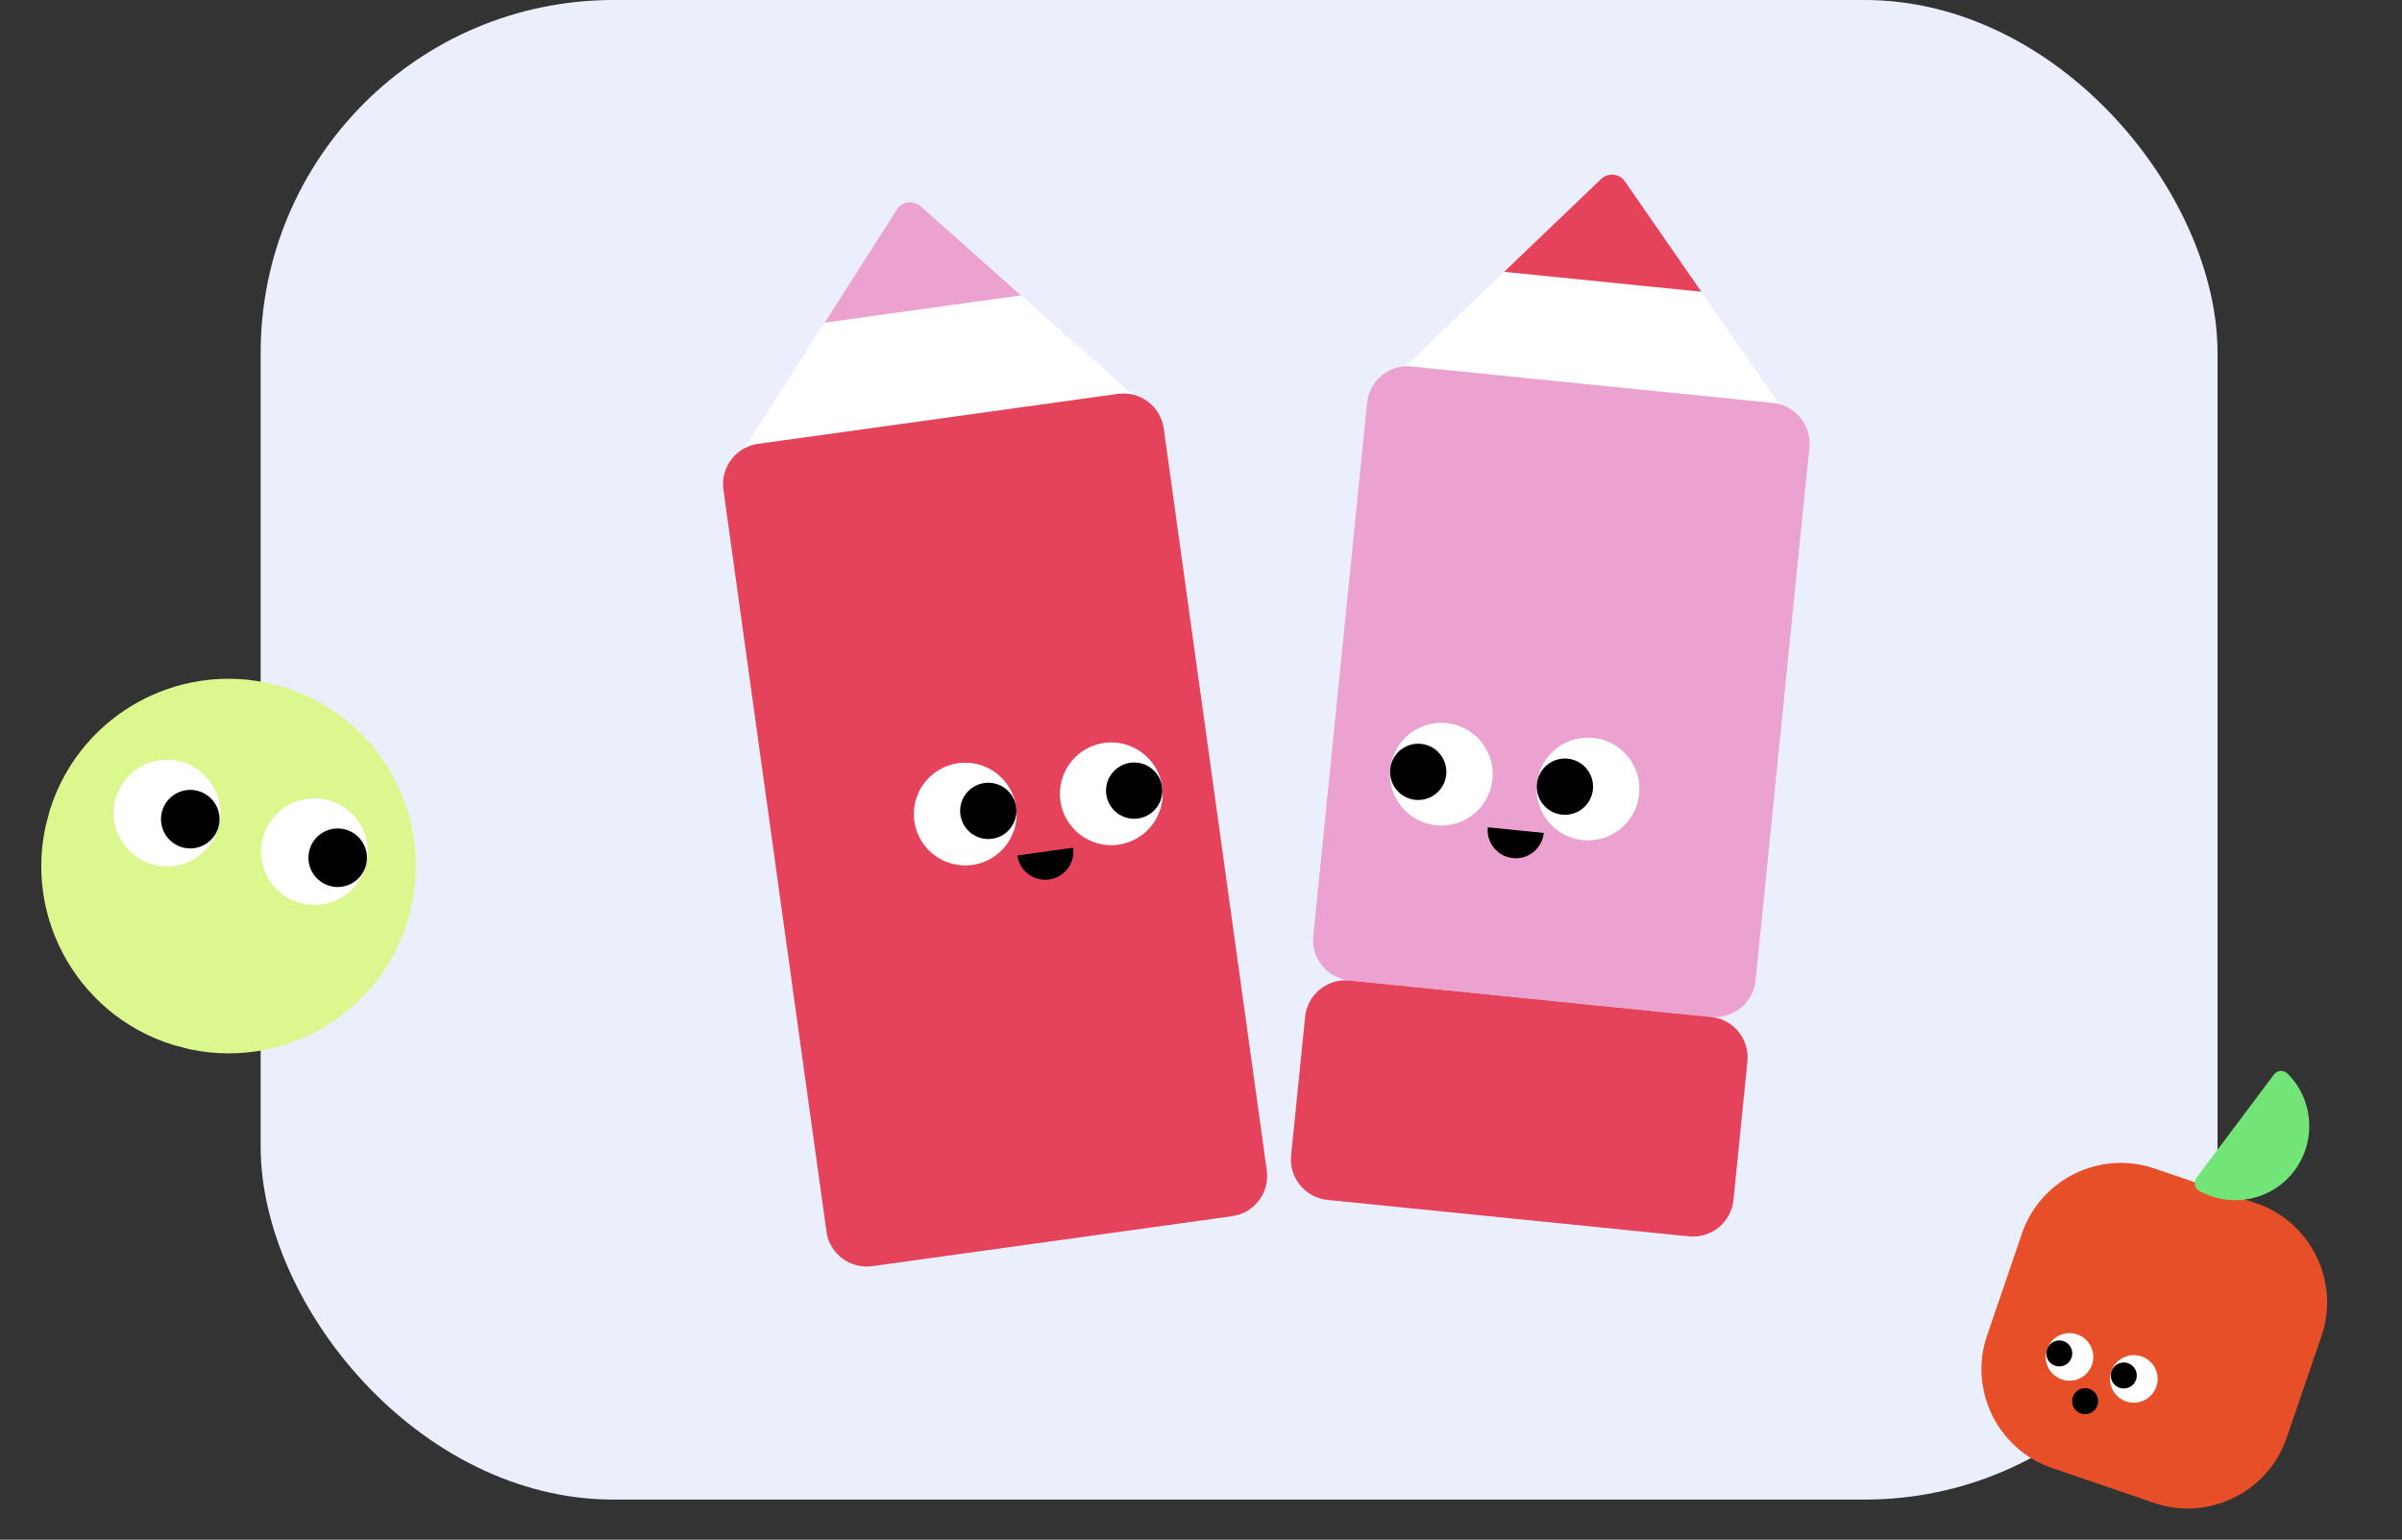
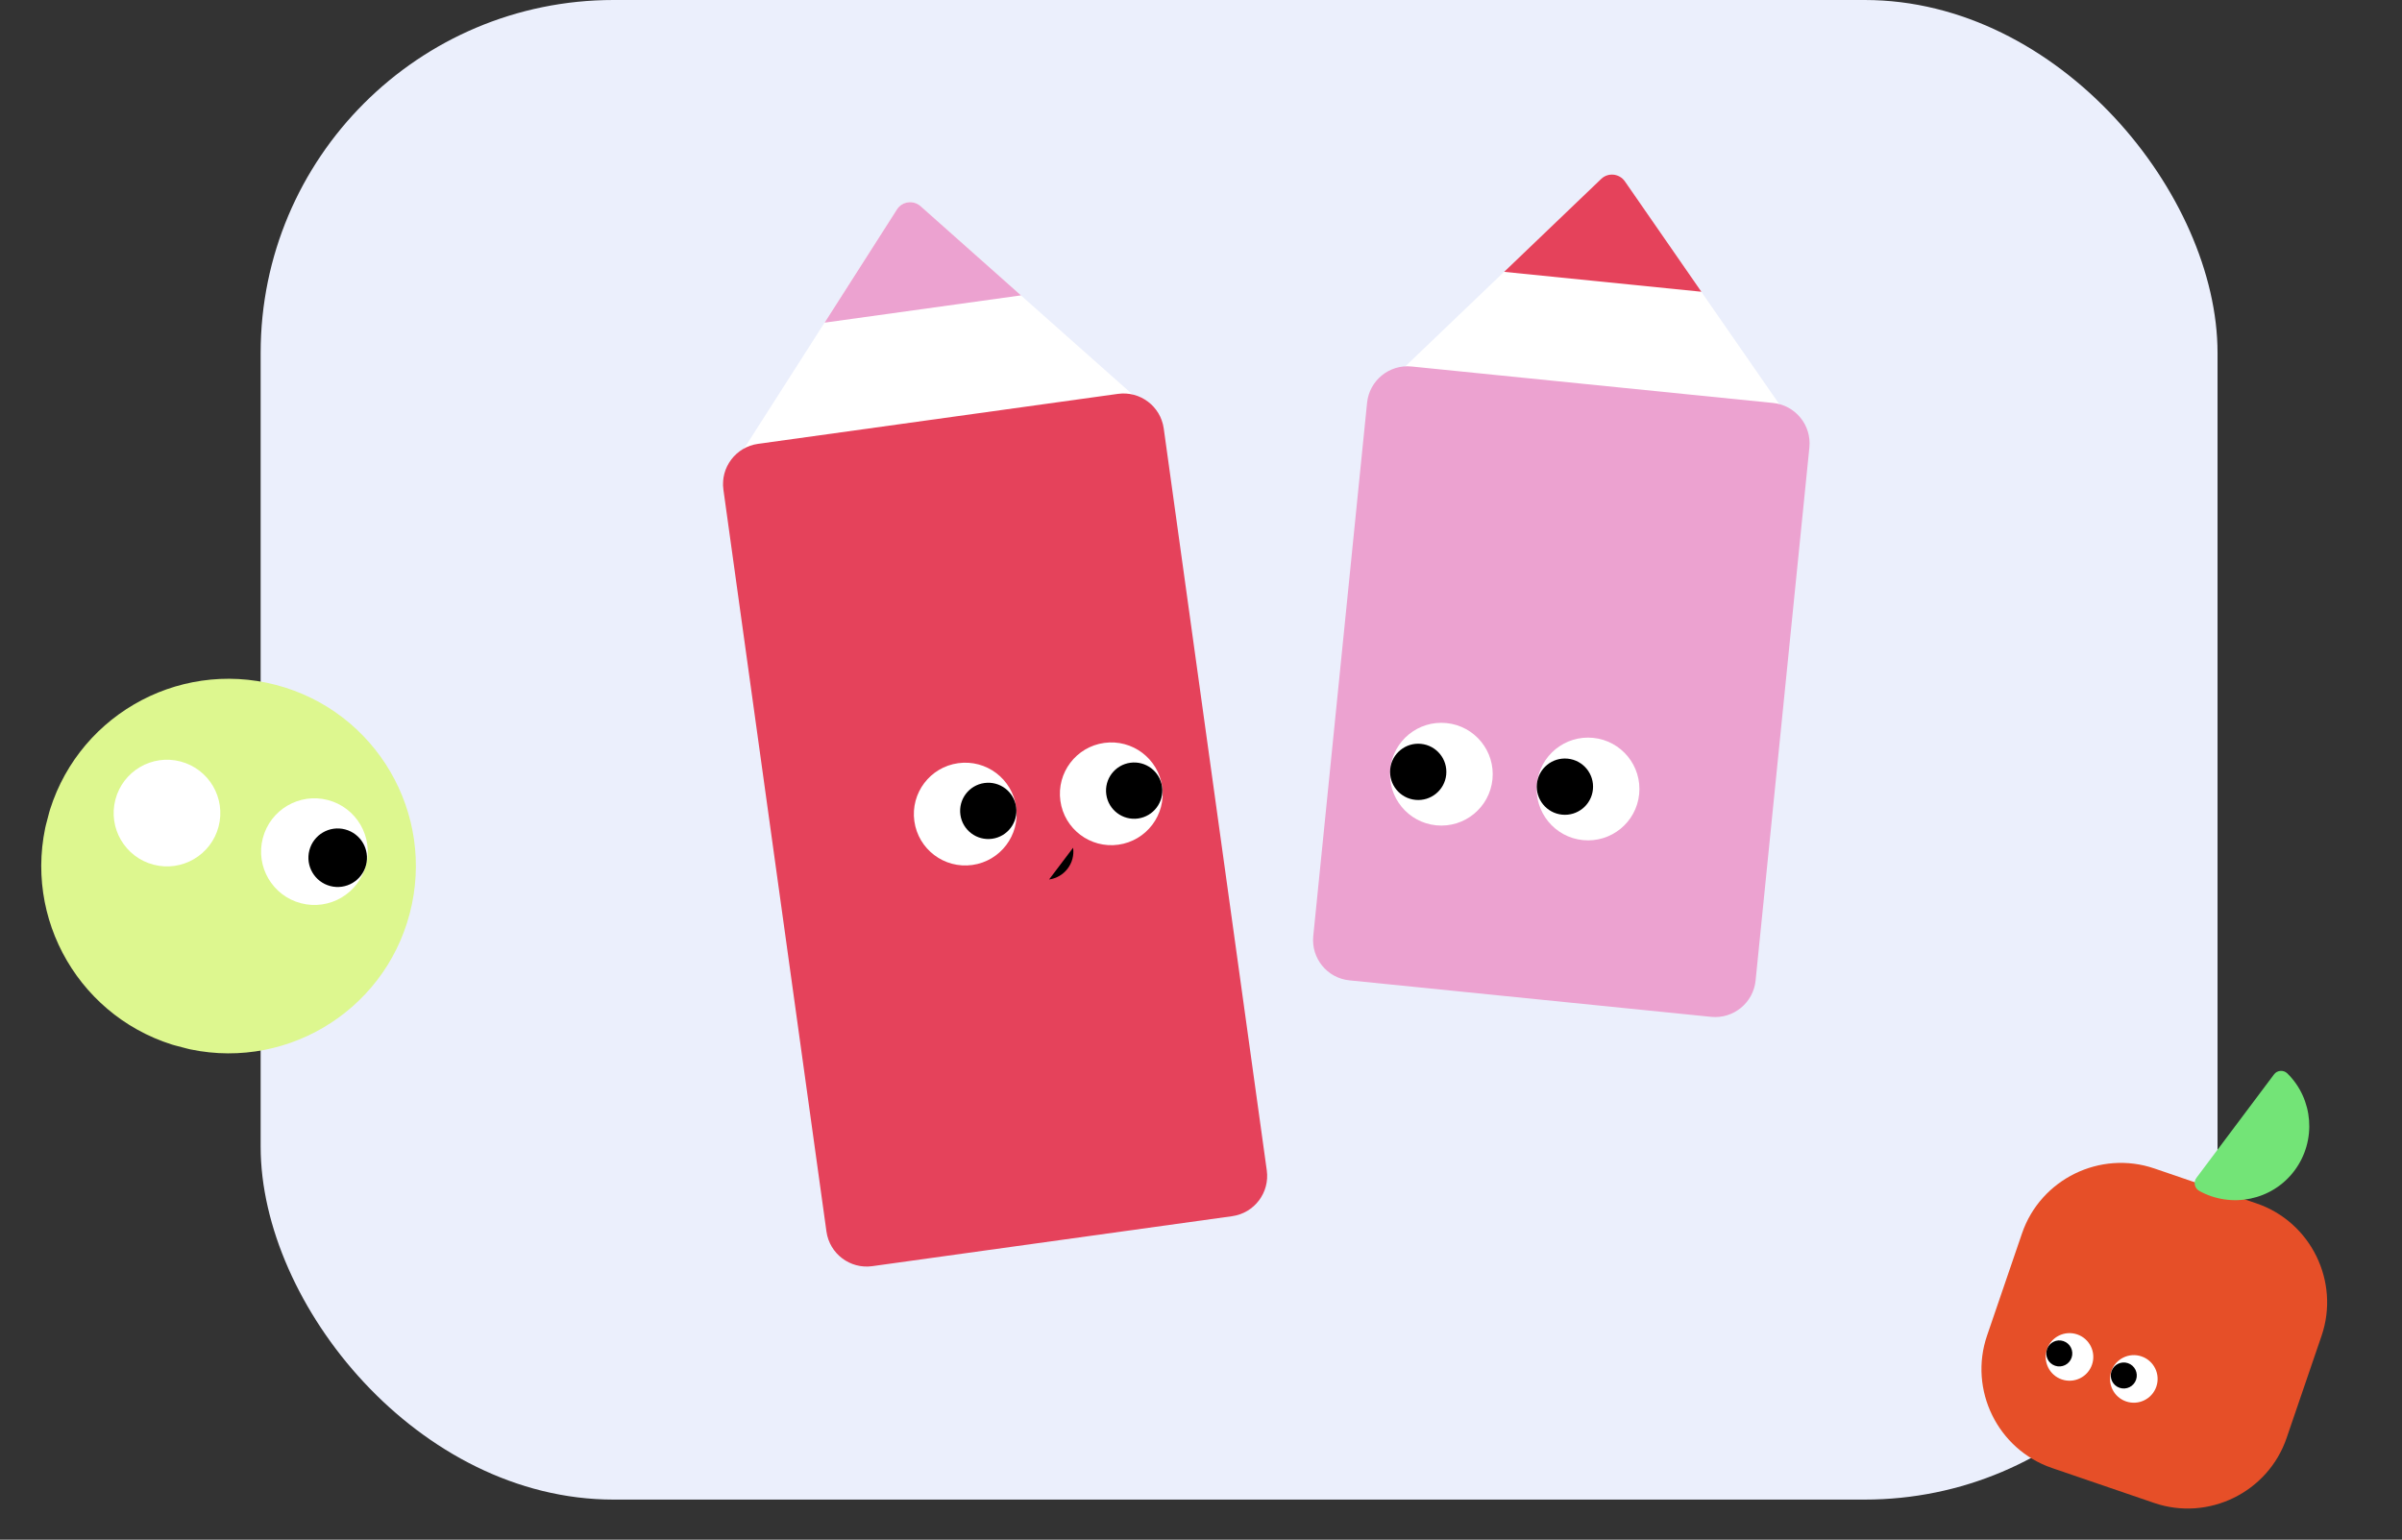
<svg xmlns="http://www.w3.org/2000/svg" width="599" height="384" viewBox="0 0 599 384" fill="none">
  <rect x="0" y="0" width="599" height="384" fill="#333333" stroke="none" />
  <rect x="65" width="488" height="374" rx="88" fill="#EBEFFC" />
  <path d="M223.679 52.231L180.151 120.319L289.959 105.069L229.524 51.419C227.752 49.832 224.951 50.221 223.679 52.231Z" fill="white" />
  <path d="M206.097 307.146L180.4 122.118C179.632 116.584 183.504 111.464 189.037 110.695L278.786 98.231C284.32 97.462 289.44 101.334 290.209 106.867L315.905 291.896C316.674 297.43 312.802 302.55 307.269 303.319L217.52 315.783C211.986 316.552 206.866 312.68 206.097 307.146Z" fill="#E5425B" />
-   <path d="M267.607 211.426C268.141 215.265 265.46 218.81 261.621 219.343C257.782 219.876 254.237 217.196 253.704 213.357" fill="black" />
+   <path d="M267.607 211.426C268.141 215.265 265.46 218.81 261.621 219.343" fill="black" />
  <path d="M278.89 210.669C285.9 209.696 290.794 203.224 289.82 196.214C288.847 189.204 282.375 184.311 275.365 185.284C268.355 186.258 263.461 192.73 264.435 199.74C265.408 206.75 271.88 211.643 278.89 210.669Z" fill="white" />
  <path d="M242.472 215.727C249.482 214.753 254.375 208.281 253.402 201.271C252.428 194.261 245.956 189.368 238.946 190.341C231.936 191.315 227.043 197.787 228.016 204.797C228.99 211.807 235.462 216.7 242.472 215.727Z" fill="white" />
  <path d="M283.8 204.135C287.639 203.602 290.319 200.058 289.786 196.218C289.253 192.379 285.708 189.699 281.869 190.232C278.03 190.766 275.349 194.31 275.883 198.149C276.416 201.989 279.96 204.669 283.8 204.135Z" fill="black" />
  <path d="M247.415 209.189C251.255 208.656 253.935 205.111 253.402 201.272C252.868 197.433 249.324 194.753 245.485 195.286C241.645 195.819 238.965 199.364 239.498 203.203C240.032 207.042 243.576 209.722 247.415 209.189Z" fill="black" />
  <path d="M223.678 52.231L205.638 80.47L254.61 73.669L229.558 51.414C227.752 49.832 224.95 50.221 223.678 52.231Z" fill="#ECA2D0" />
  <path d="M399.293 44.623L340.91 100.498L451.212 111.626L405.165 45.215C403.818 43.254 401.004 42.97 399.293 44.623Z" fill="white" />
  <path d="M327.497 233.45L340.913 100.464C341.474 94.905 346.446 90.844 352.004 91.405L442.157 100.5C447.715 101.061 451.776 106.032 451.215 111.591L437.803 244.542C437.242 250.101 432.271 254.162 426.712 253.601L336.559 244.506C330.997 243.98 326.937 239.008 327.497 233.45Z" fill="#ECA2D0" />
-   <path d="M321.978 288.166L325.465 253.599C326.025 248.041 330.997 243.98 336.556 244.541L426.708 253.636C432.267 254.196 436.328 259.168 435.767 264.727L432.28 299.293C431.719 304.852 426.747 308.912 421.189 308.352L331.036 299.257C325.478 298.696 321.417 293.724 321.978 288.166Z" fill="#E5425B" />
-   <path d="M384.98 207.735C384.591 211.591 381.149 214.402 377.293 214.013C373.436 213.624 370.625 210.182 371.014 206.326" fill="black" />
  <path d="M358.148 205.835C365.189 206.545 371.474 201.413 372.184 194.371C372.894 187.33 367.762 181.046 360.72 180.335C353.679 179.625 347.395 184.757 346.684 191.799C345.974 198.84 351.106 205.125 358.148 205.835Z" fill="white" />
  <path d="M394.731 209.525C401.773 210.236 408.057 205.103 408.768 198.062C409.478 191.02 404.345 184.736 397.304 184.026C390.262 183.316 383.978 188.448 383.268 195.489C382.557 202.531 387.69 208.815 394.731 209.525Z" fill="white" />
  <path d="M352.963 199.486C356.819 199.875 360.261 197.064 360.65 193.208C361.039 189.351 358.228 185.91 354.372 185.52C350.515 185.131 347.073 187.942 346.684 191.799C346.295 195.655 349.106 199.097 352.963 199.486Z" fill="black" />
  <path d="M389.546 203.177C393.403 203.566 396.845 200.755 397.234 196.898C397.623 193.042 394.812 189.6 390.955 189.211C387.099 188.822 383.657 191.633 383.268 195.489C382.879 199.346 385.69 202.788 389.546 203.177Z" fill="black" />
  <path d="M399.294 44.623L375.092 67.8L424.285 72.762L405.2 45.218C403.819 43.254 401.005 42.97 399.294 44.623Z" fill="#E5425B" />
  <path d="M537.199 374.839L511.708 366.119C498.174 361.489 490.891 346.633 495.521 333.099L504.241 307.607C508.871 294.074 523.727 286.791 537.261 291.421L562.752 300.141C576.286 304.771 583.569 319.627 578.939 333.16L570.219 358.652C565.589 372.186 550.733 379.468 537.199 374.839Z" fill="#E64F28" />
  <path d="M514.163 344.034C517.264 345.095 520.639 343.441 521.7 340.34C522.76 337.238 521.106 333.864 518.005 332.803C514.904 331.742 511.529 333.396 510.469 336.498C509.408 339.599 511.062 342.973 514.163 344.034Z" fill="white" />
  <path d="M530.202 349.521C533.303 350.582 536.677 348.927 537.738 345.826C538.799 342.725 537.145 339.351 534.043 338.29C530.942 337.229 527.568 338.883 526.507 341.984C525.446 345.086 527.1 348.46 530.202 349.521Z" fill="white" />
  <path d="M512.489 340.618C514.184 341.199 516.029 340.294 516.609 338.598C517.189 336.903 516.285 335.058 514.589 334.478C512.894 333.898 511.049 334.802 510.469 336.498C509.889 338.194 510.793 340.038 512.489 340.618Z" fill="black" />
  <path d="M528.567 346.119C530.263 346.699 532.108 345.794 532.688 344.099C533.268 342.403 532.364 340.558 530.668 339.978C528.972 339.398 527.127 340.302 526.547 341.998C525.967 343.694 526.872 345.539 528.567 346.119Z" fill="black" />
  <path d="M547.747 293.744C546.929 294.818 547.268 296.333 548.397 296.99C556.356 301.428 566.606 299.429 572.187 291.952C577.769 284.474 576.905 274.071 570.38 267.687C569.428 266.775 567.847 266.911 567.083 267.958L547.747 293.744Z" fill="#73E477" />
-   <path d="M518.93 352.524C520.626 353.104 522.471 352.2 523.051 350.504C523.631 348.808 522.727 346.964 521.031 346.384C519.335 345.803 517.49 346.708 516.91 348.404C516.33 350.099 517.235 351.944 518.93 352.524Z" fill="black" />
  <g clip-path="url(#clip0_761_5943)">
    <path d="M45.18 261.178C70.14 267.708 95.649 252.778 102.178 227.818C108.708 202.858 93.778 177.349 68.818 170.819C43.858 164.289 18.349 179.22 11.819 204.18C5.289 229.14 20.22 254.649 45.18 261.178Z" fill="#DDF78F" />
    <path d="M75.04 225.266C67.934 223.407 63.681 216.14 65.54 209.033C67.398 201.927 74.666 197.673 81.772 199.532C88.879 201.391 93.132 208.659 91.273 215.765C89.415 222.872 82.147 227.125 75.04 225.266Z" fill="white" />
    <path d="M38.278 215.649C31.171 213.79 26.918 206.522 28.777 199.416C30.636 192.31 37.903 188.056 45.01 189.915C52.116 191.774 56.37 199.042 54.511 206.148C52.652 213.255 45.384 217.508 38.278 215.649Z" fill="white" />
    <path d="M82.364 220.98C78.463 219.96 76.128 215.971 77.149 212.07C78.169 208.17 82.158 205.835 86.059 206.856C89.959 207.876 92.294 211.865 91.273 215.765C90.253 219.666 86.264 222.001 82.364 220.98Z" fill="black" />
-     <path d="M45.601 211.363C41.7 210.343 39.366 206.354 40.386 202.453C41.406 198.553 45.395 196.218 49.296 197.238C53.196 198.259 55.531 202.248 54.511 206.148C53.49 210.049 49.501 212.383 45.601 211.363Z" fill="black" />
  </g>
  <defs>
    <clipPath id="clip0_761_5943">
      <rect width="93.4" height="93.4" fill="white" transform="matrix(-0.967 -0.253 -0.253 0.967 113.997 182.638)" />
    </clipPath>
  </defs>
</svg>